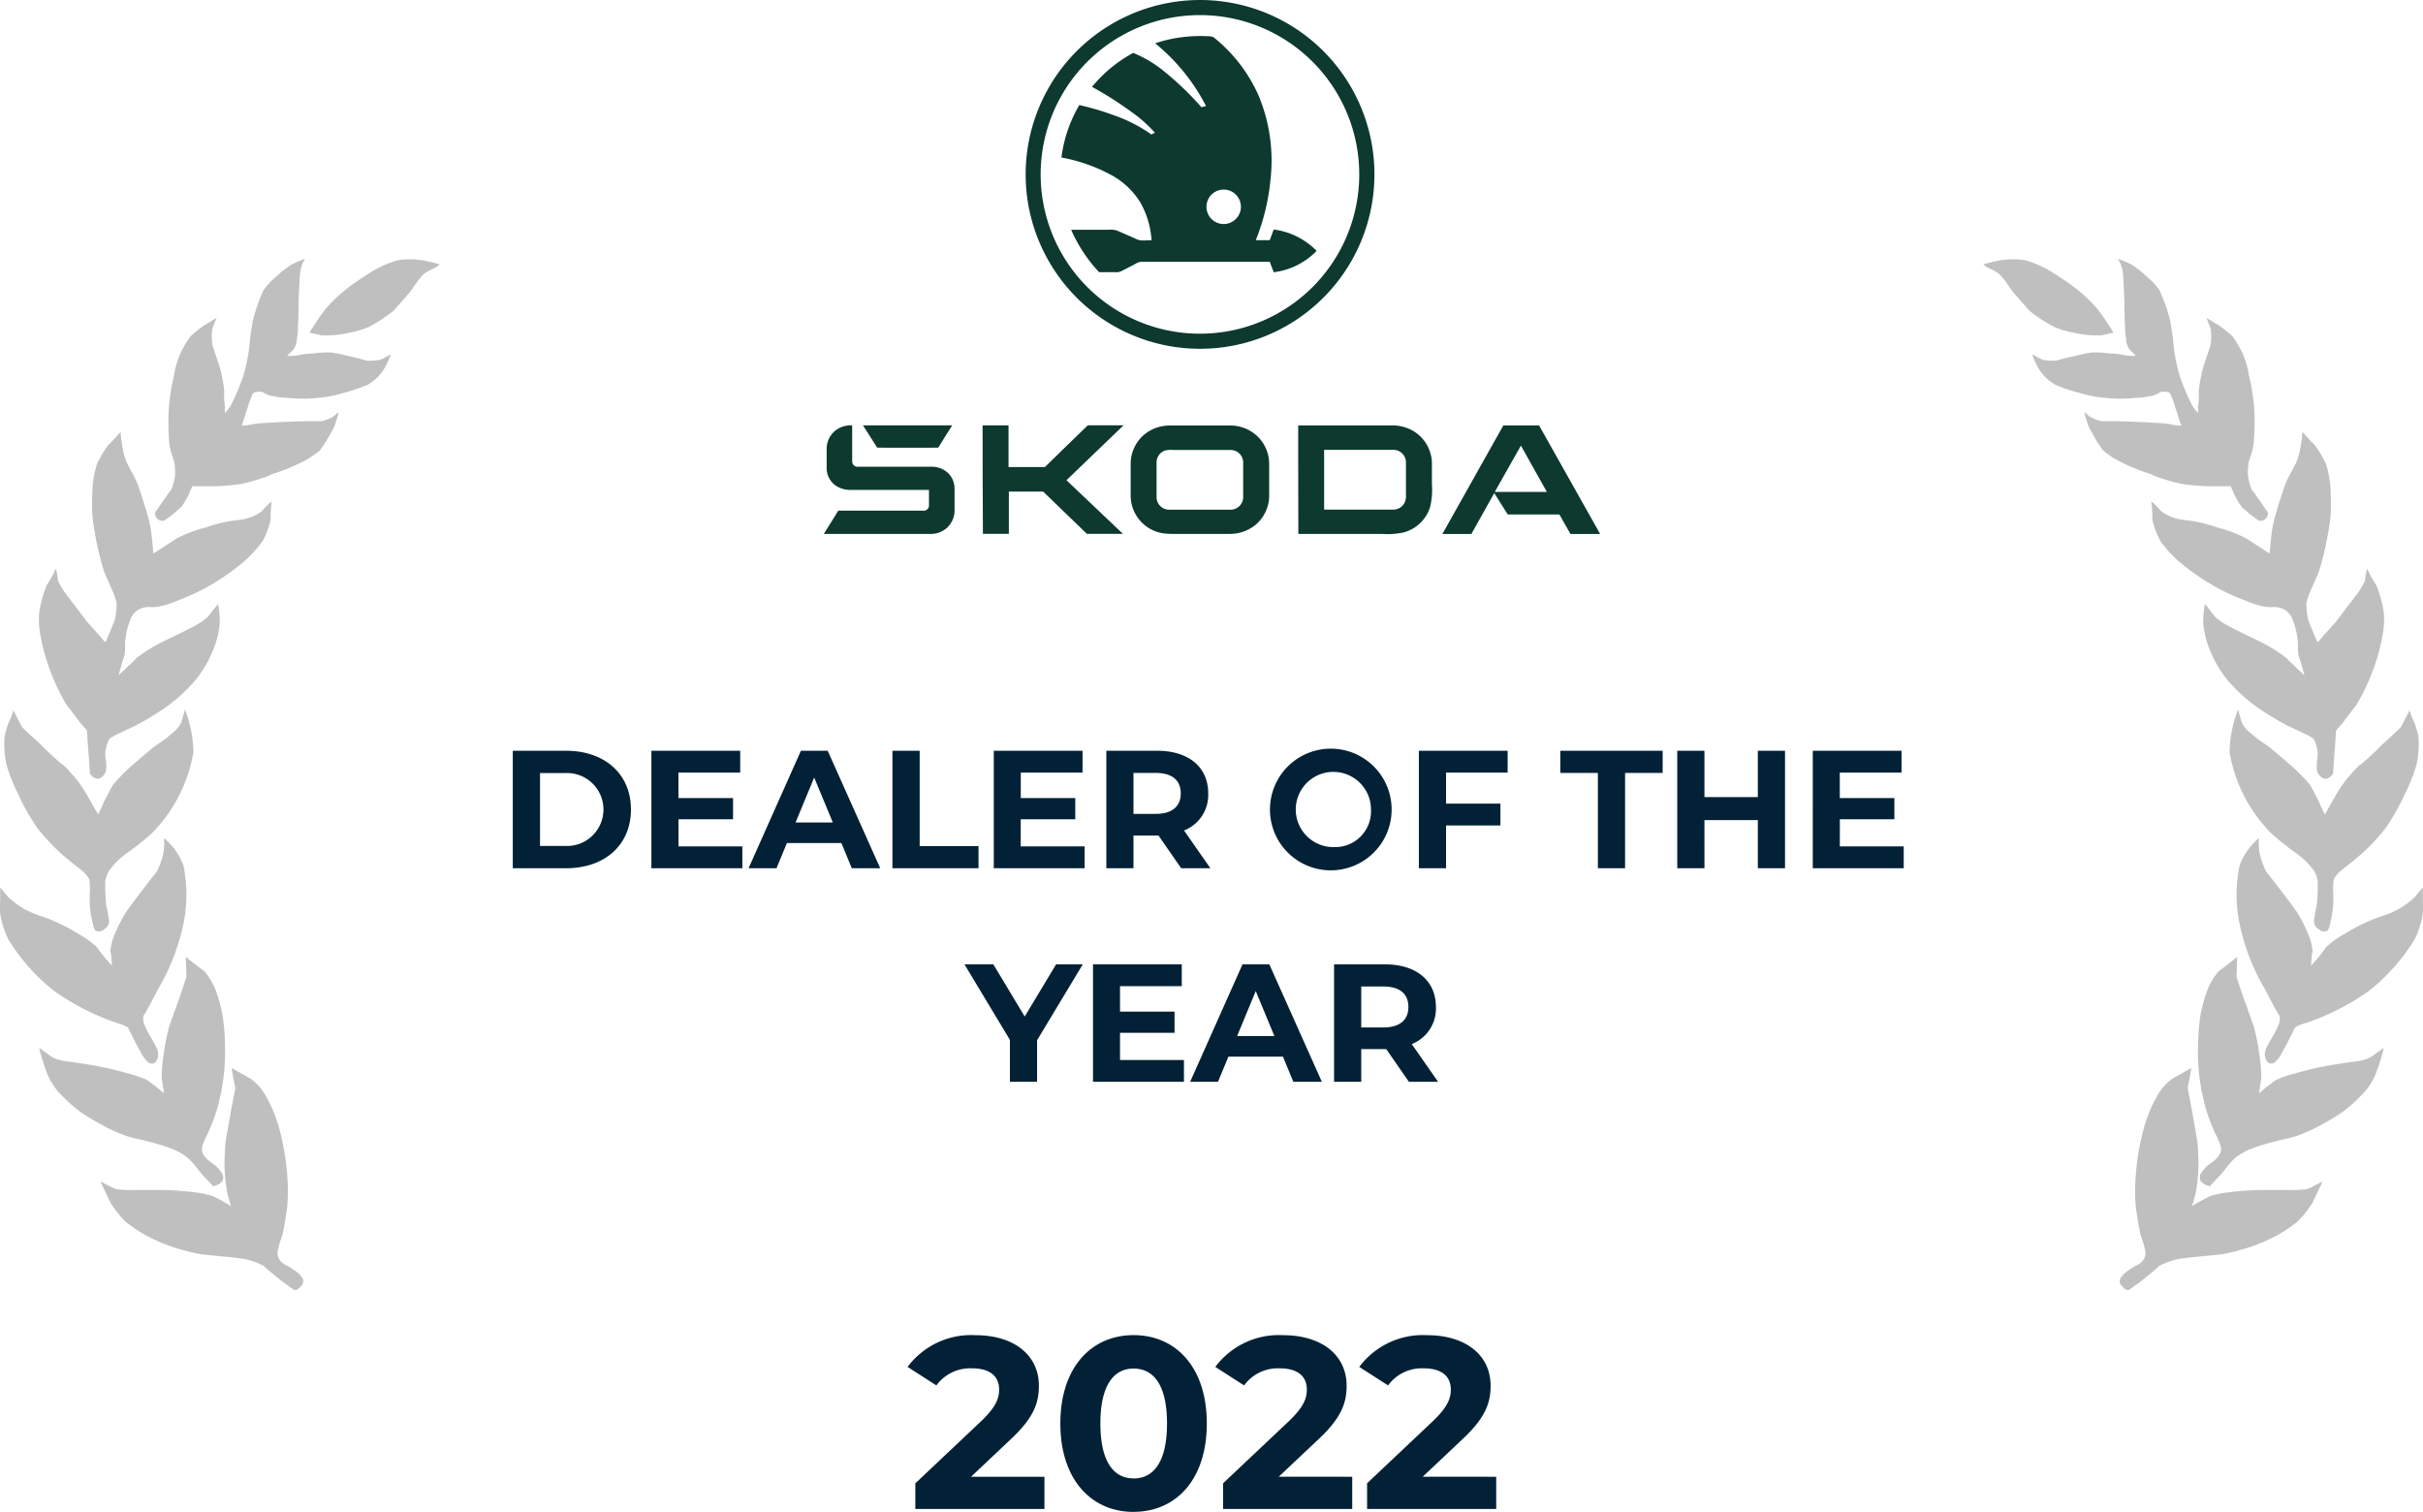
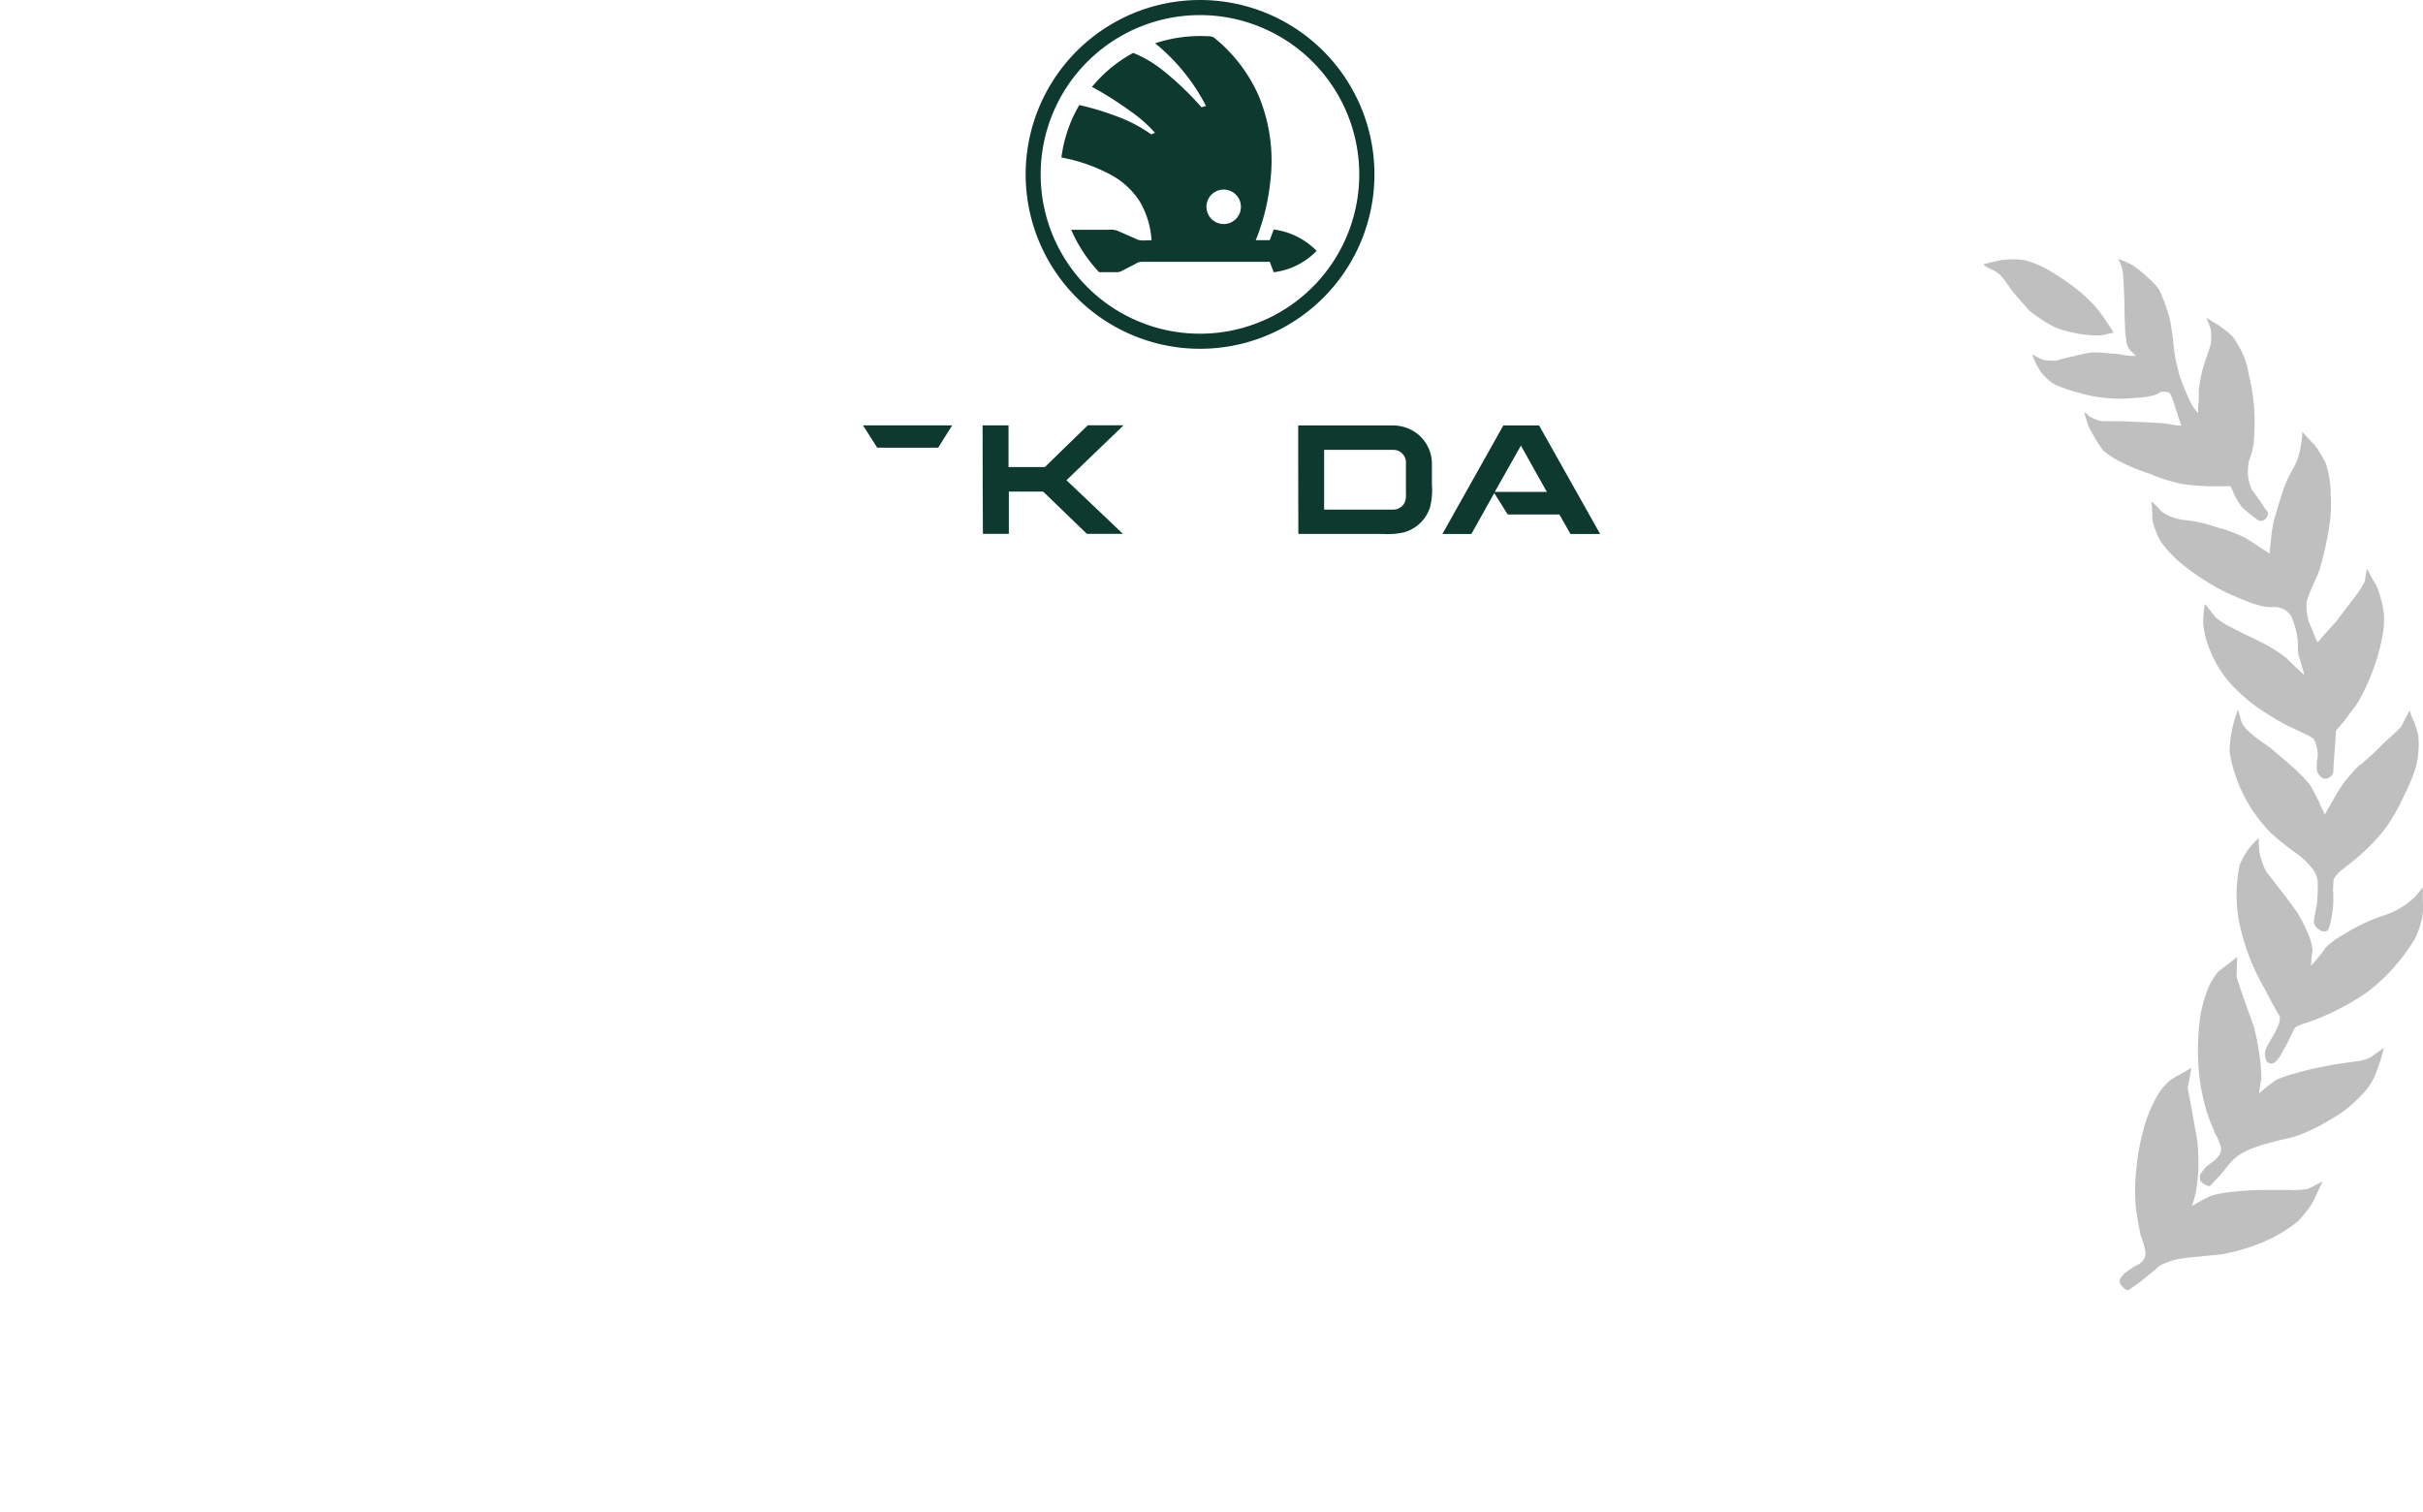
<svg xmlns="http://www.w3.org/2000/svg" width="158.83" height="99.104" viewBox="0 0 158.83 99.104">
  <g transform="translate(0 -1.088)">
-     <path d="M33.614,58h3.5c2.519,0,4.246-1.518,4.246-3.85s-1.727-3.85-4.246-3.85h-3.5ZM35.4,56.537V51.763h1.628a2.391,2.391,0,1,1,0,4.774Zm9.077.033V54.788h3.575V53.4H44.473V51.73h4.048V50.3H42.7V58h5.962V56.57ZM55.835,58H57.7l-3.443-7.7H52.5L49.07,58H50.9l.682-1.65h3.575ZM52.15,55l1.221-2.948L54.592,55ZM58.5,58h5.643V56.548H60.286V50.3H58.5Zm8.41-1.43V54.788h3.575V53.4H66.913V51.73h4.048V50.3H65.143V58H71.1V56.57ZM79.342,58l-1.727-2.475A2.5,2.5,0,0,0,79.2,53.094c0-1.727-1.287-2.794-3.344-2.794H72.522V58H74.3V55.855h1.639L77.428,58ZM77.4,53.094c0,.836-.55,1.342-1.639,1.342H74.3V51.752h1.452C76.845,51.752,77.4,52.247,77.4,53.094Zm10.06,5.038a3.988,3.988,0,1,0-4.213-3.982A3.985,3.985,0,0,0,87.455,58.132Zm0-1.518a2.465,2.465,0,1,1,2.409-2.464A2.349,2.349,0,0,1,87.455,56.614ZM98.827,51.73V50.3H93.008V58H94.79V55.195h3.564v-1.43H94.79V51.73ZM104.743,58h1.782V51.752h2.464V50.3h-6.71v1.452h2.464Zm10.485-7.7v3.036h-3.5V50.3h-1.782V58h1.782V54.843h3.5V58h1.782V50.3Zm5.375,6.27V54.788h3.575V53.4H120.6V51.73h4.048V50.3h-5.819V58h5.962V56.57ZM70.977,64.3H69.228l-2.057,3.421L65.114,64.3H63.222L66.2,69.25V72h1.782V69.272Zm2.441,6.27V68.788h3.575V67.4H73.418V65.73h4.048V64.3H71.647V72h5.962V70.57ZM84.78,72h1.87l-3.443-7.7h-1.76L78.015,72h1.826l.682-1.65H84.1Zm-3.685-3,1.221-2.948L83.537,69Zm13.174,3-1.727-2.475a2.5,2.5,0,0,0,1.584-2.431c0-1.727-1.287-2.794-3.344-2.794H87.449V72h1.782V69.855H90.87L92.355,72Zm-1.947-4.906c0,.836-.55,1.342-1.639,1.342H89.231V65.752h1.452C91.772,65.752,92.322,66.247,92.322,67.094Z" fill="#022136" />
    <path d="M136.05,22.92a6.363,6.363,0,0,1-1.37-.39,10,10,0,0,1-1.62-1.05c-.12-.12-.48-.53-1.09-1.23q-.105-.135-.42-.6a4.915,4.915,0,0,0-.46-.56,2.392,2.392,0,0,0-.56-.35,1.9,1.9,0,0,1-.53-.32,11.271,11.271,0,0,1,1.2-.28,5.328,5.328,0,0,1,1.51,0,6.347,6.347,0,0,1,1.48.6,17.245,17.245,0,0,1,1.76,1.16,9.68,9.68,0,0,1,1.51,1.41,8.3,8.3,0,0,1,.56.77c.28.42.46.69.53.81-.54.12-.8.18-.77.18a7.432,7.432,0,0,1-1.72-.14Zm5.06,9.28a12.866,12.866,0,0,1-1.97-.77,5.836,5.836,0,0,1-1.27-.81,7.523,7.523,0,0,1-.67-1.05,3.5,3.5,0,0,1-.35-.7c-.02-.07-.06-.19-.11-.35s-.08-.29-.11-.39c.05,0,.12.05.21.14a.849.849,0,0,0,.25.18,2.335,2.335,0,0,0,.7.25h.91c.26,0,.7.01,1.34.04.56.02,1,.05,1.3.07a7.382,7.382,0,0,1,.84.07,4.556,4.556,0,0,0,.81.11q-.075-.21-.21-.6a4.7,4.7,0,0,0-.18-.56,5.147,5.147,0,0,0-.35-.95c-.07-.09-.26-.13-.56-.11a.42.42,0,0,0-.21.11,2.419,2.419,0,0,0-.25.11,5.96,5.96,0,0,1-1.3.18,8.6,8.6,0,0,1-1.9,0,7.861,7.861,0,0,1-1.69-.32,10.4,10.4,0,0,1-1.65-.56,3.347,3.347,0,0,1-.95-.88,5.2,5.2,0,0,1-.53-1.09c.05.02.16.08.35.18a2.062,2.062,0,0,0,.39.18,3.412,3.412,0,0,0,.88.04,9.183,9.183,0,0,1,1.12-.28,8.522,8.522,0,0,1,1.2-.25,6.9,6.9,0,0,1,1.16.07,4.257,4.257,0,0,1,.95.11,3.1,3.1,0,0,0,.74.04,1.789,1.789,0,0,0-.28-.28.79.79,0,0,1-.21-.28,1.135,1.135,0,0,1-.14-.56,3.879,3.879,0,0,1-.07-.81c-.02-.33-.04-.83-.04-1.51-.02-.68-.05-1.2-.07-1.55a3.772,3.772,0,0,0-.11-.84,2.269,2.269,0,0,0-.25-.53,7.385,7.385,0,0,1,.91.39,7.089,7.089,0,0,1,1.05.84,4.338,4.338,0,0,1,.77.84,11.486,11.486,0,0,1,.7,2c.05.28.11.67.18,1.16a10.32,10.32,0,0,0,.14,1.16,10.848,10.848,0,0,0,.35,1.44,16.935,16.935,0,0,0,.77,1.79,3.233,3.233,0,0,0,.39.49V27.7a4.9,4.9,0,0,0,.04-.98,9.762,9.762,0,0,1,.28-1.51c.05-.16.13-.42.25-.77.12-.33.2-.59.25-.77a3.679,3.679,0,0,0,0-1.05c0,.02-.09-.21-.28-.7.49.3.76.47.81.49a8.835,8.835,0,0,1,.88.7,6.368,6.368,0,0,1,.67,1.12,5.323,5.323,0,0,1,.42,1.41,14.214,14.214,0,0,1,.35,2.14,15.547,15.547,0,0,1-.04,2.46,5.769,5.769,0,0,1-.14.6c-.09.26-.15.45-.18.56a4.155,4.155,0,0,0-.04.88,3.471,3.471,0,0,0,.28.98c-.07-.14.15.16.67.91.21.33.32.47.32.42a.457.457,0,0,1-.11.49.415.415,0,0,1-.49.11l-.53-.39c-.3-.26-.48-.41-.53-.46a3.875,3.875,0,0,1-.46-.74,1.428,1.428,0,0,1-.14-.32,2.221,2.221,0,0,1-.14-.32h-1.51a16.145,16.145,0,0,1-1.65-.14,13.325,13.325,0,0,1-2-.6Zm9.14,46.9a8.386,8.386,0,0,0,.98-.07,3.38,3.38,0,0,0,.53-.25l.49-.25c-.4.84-.62,1.31-.67,1.41a7.3,7.3,0,0,1-.95,1.2,8.91,8.91,0,0,1-1.83,1.16,11.237,11.237,0,0,1-1.76.67,13.31,13.31,0,0,1-1.48.35c.19-.02-.29.02-1.44.14a13.751,13.751,0,0,0-1.44.18,4.94,4.94,0,0,0-1.2.46q.18-.075-1.2,1.02l-.74.53a.362.362,0,0,1-.32-.14c-.16-.14-.25-.25-.25-.32a.411.411,0,0,1,.11-.42,1.343,1.343,0,0,1,.42-.39,4.027,4.027,0,0,1,.49-.32,1.2,1.2,0,0,0,.46-.32.773.773,0,0,0,.18-.63,4.1,4.1,0,0,0-.14-.56l-.18-.53c-.19-.96-.29-1.62-.32-1.97a13.011,13.011,0,0,1,.04-2.25,15.356,15.356,0,0,1,.46-2.6,8.926,8.926,0,0,1,.88-2.21,3.514,3.514,0,0,1,.98-1.16c-.05.02.39-.22,1.3-.74-.16.91-.25,1.35-.25,1.3l.25,1.3c.28,1.59.41,2.33.39,2.21a16.479,16.479,0,0,1,.07,1.65,10.822,10.822,0,0,1-.18,1.72,7.724,7.724,0,0,1-.25.88,11.772,11.772,0,0,1,1.23-.67,7.2,7.2,0,0,1,1.27-.25c.57-.07,1.23-.12,2-.14h2.04Zm-4.68-43.38a9.258,9.258,0,0,1,1.62.63c-.02-.02.5.32,1.58,1.02.09-.91.14-1.36.14-1.34a7.8,7.8,0,0,1,.21-1.05c.26-.89.48-1.59.67-2.11a6.784,6.784,0,0,1,.39-.81c.19-.35.32-.61.39-.77a5.328,5.328,0,0,0,.28-1.2,4.419,4.419,0,0,0,.07-.7c.56.63.82.9.77.81a8.239,8.239,0,0,1,.77,1.27,6.6,6.6,0,0,1,.32,2.07,9.34,9.34,0,0,1-.11,2.14,21.351,21.351,0,0,1-.6,2.67,3.738,3.738,0,0,1-.28.7c-.16.38-.27.62-.32.74a4.277,4.277,0,0,0-.28.81,4.146,4.146,0,0,0,.14,1.2q.075.18.42,1.02c.09.23.15.35.18.35s.14-.13.35-.39c.3-.33.6-.66.88-.98.19-.26.48-.64.88-1.16.45-.59.62-.82.53-.7a6.443,6.443,0,0,0,.46-.77,4.067,4.067,0,0,1,.14-.81,7.676,7.676,0,0,0,.6,1.09,7.537,7.537,0,0,1,.49,1.79,5.729,5.729,0,0,1-.11,1.65,12.975,12.975,0,0,1-.7,2.39,13.193,13.193,0,0,1-1.02,2.07c.02-.05-.26.32-.84,1.09-.33.38-.48.55-.46.53,0-.05-.01.16-.04.63-.02.33-.06.81-.11,1.44-.02.45-.04.69-.04.74a.688.688,0,0,1-.35.32.415.415,0,0,1-.39-.04.828.828,0,0,1-.32-.46,3.223,3.223,0,0,1,0-.63,1.963,1.963,0,0,0,.04-.6,2.685,2.685,0,0,0-.25-.84,2.7,2.7,0,0,0-.46-.28c-1.03-.49-1.45-.69-1.27-.6a20.668,20.668,0,0,1-1.86-1.12,10.79,10.79,0,0,1-2-1.79,7.324,7.324,0,0,1-1.2-2,5.909,5.909,0,0,1-.46-1.83,7.4,7.4,0,0,1,.11-1.23c.09.09.32.38.67.84a4.749,4.749,0,0,0,1.16.74c.26.14.63.33,1.12.56s.87.42,1.12.56a9.692,9.692,0,0,1,1.41.95q-.285-.21,1.05,1.02c-.23-.82-.36-1.25-.39-1.3a3.791,3.791,0,0,1-.04-.6,3.118,3.118,0,0,0-.04-.6,4.918,4.918,0,0,0-.39-1.34,1.214,1.214,0,0,0-.67-.56,1.549,1.549,0,0,0-.56-.07,2.628,2.628,0,0,1-.6-.04,6.51,6.51,0,0,1-1.27-.42,14.5,14.5,0,0,1-1.83-.84,16.337,16.337,0,0,1-2.14-1.44,7.9,7.9,0,0,1-1.51-1.58,5.363,5.363,0,0,1-.53-1.41,8.788,8.788,0,0,0-.07-1.2,5.1,5.1,0,0,1,.67.67,3.3,3.3,0,0,0,.98.46,3.866,3.866,0,0,0,.67.11c.35.05.59.08.7.11a10.994,10.994,0,0,1,1.48.42Zm8.79,34.95a2.939,2.939,0,0,0,.98-.25c.12-.07.27-.18.46-.32.23-.16.39-.27.46-.32a12.19,12.19,0,0,1-.46,1.51,4.124,4.124,0,0,1-.74,1.3,9.755,9.755,0,0,1-1.58,1.44,18.256,18.256,0,0,1-1.62.95,10.383,10.383,0,0,1-1.41.6c-.16.05-.4.11-.7.18a6.136,6.136,0,0,0-.74.18,11.957,11.957,0,0,0-1.37.42,4.319,4.319,0,0,0-1.09.6,4.9,4.9,0,0,0-.56.6c-.23.3-.4.5-.49.6-.38.4-.59.62-.63.67-.05.02-.16-.01-.35-.11-.16-.09-.26-.18-.28-.25a.6.6,0,0,1,0-.42,3.231,3.231,0,0,1,.39-.49c.05-.05.2-.16.46-.35a1.777,1.777,0,0,0,.39-.42.707.707,0,0,0,.07-.63c-.05-.14-.12-.32-.21-.53a3.451,3.451,0,0,1-.25-.53,10,10,0,0,1-.63-1.86,13.094,13.094,0,0,1-.35-2.25,16.566,16.566,0,0,1,.04-2.6,8.844,8.844,0,0,1,.53-2.36,4.408,4.408,0,0,1,.77-1.3c-.07.07.33-.23,1.2-.91l-.04,1.3s.12.4.42,1.27c.54,1.5.79,2.2.74,2.11a13.6,13.6,0,0,1,.32,1.62,10.418,10.418,0,0,1,.14,1.72,7.013,7.013,0,0,0-.14.91,12.534,12.534,0,0,1,1.12-.88,7.819,7.819,0,0,1,1.23-.42,18.058,18.058,0,0,1,1.93-.46q.345-.075,1.02-.18c.47-.07.8-.12.98-.14Zm.35-19.44a18.251,18.251,0,0,0,1.48-1.37c.7-.63,1.1-1.01,1.2-1.12l.56-1.09a4.835,4.835,0,0,0,.32.81c.12.35.2.63.25.84a6,6,0,0,1-.14,2,10.672,10.672,0,0,1-.74,1.83,13.5,13.5,0,0,1-1.27,2.25,13.293,13.293,0,0,1-1.58,1.69c-.16.14-.39.33-.67.56-.33.26-.55.43-.67.53a2.339,2.339,0,0,0-.46.53,1.52,1.52,0,0,0-.04.39,2.888,2.888,0,0,0,0,.6v.6a7.224,7.224,0,0,1-.21,1.37c-.05.26-.12.41-.21.46A.5.5,0,0,1,152,62a.642.642,0,0,1-.32-.46,2.733,2.733,0,0,1,.07-.53,3.878,3.878,0,0,1,.11-.53,12.243,12.243,0,0,0,.07-1.62,1.917,1.917,0,0,0-.25-.7,5.168,5.168,0,0,0-1.34-1.27,17.27,17.27,0,0,1-1.48-1.2,9.878,9.878,0,0,1-2.71-5.31,7.9,7.9,0,0,1,.56-2.78c.14.52.22.81.25.88a2.4,2.4,0,0,0,.67.74,4.5,4.5,0,0,0,.63.49c.3.21.52.36.63.46q.6.5,1.41,1.2a12.242,12.242,0,0,1,1.12,1.16c.05.07.25.45.6,1.12a3.527,3.527,0,0,0,.18.42q.135.285.21.42c-.14.21.06-.15.6-1.09a9.309,9.309,0,0,1,.7-1.09,11.519,11.519,0,0,1,.98-1.09Zm4.11,8.05v.98a3.74,3.74,0,0,1-.04.95,6.239,6.239,0,0,1-.49,1.44,12.829,12.829,0,0,1-2.99,3.38,16,16,0,0,1-4.22,2.14,2.1,2.1,0,0,0-.6.25c-.05.02-.11.13-.18.32-.07.12-.18.33-.32.63a6.97,6.97,0,0,1-.35.63,2.1,2.1,0,0,1-.49.7.369.369,0,0,1-.46.04q-.135-.075-.21-.42a.933.933,0,0,1,.07-.49,7.718,7.718,0,0,1,.42-.77,6.165,6.165,0,0,0,.39-.77,1.089,1.089,0,0,0,.07-.67c.05.19-.27-.37-.95-1.69a14.072,14.072,0,0,1-1.55-3.8,9.377,9.377,0,0,1-.11-4.32,4.279,4.279,0,0,1,1.27-1.79,3.75,3.75,0,0,0,.04.98,4.65,4.65,0,0,0,.46,1.27c-.02-.05.32.39,1.02,1.3q.885,1.155,1.05,1.44a11.018,11.018,0,0,1,.74,1.51,3.842,3.842,0,0,1,.21.98c-.02-.16-.06.13-.11.88a8.528,8.528,0,0,0,.98-1.2,5.53,5.53,0,0,1,1.16-.84,12.341,12.341,0,0,1,1.83-.95c.16-.07.46-.18.88-.32a5.263,5.263,0,0,0,1.93-1.16c.02-.02.2-.23.53-.63Z" fill="#bfbfbf" />
-     <path d="M22.78,22.92a6.362,6.362,0,0,0,1.37-.39,10,10,0,0,0,1.62-1.05c.12-.12.48-.53,1.09-1.23q.105-.135.42-.6a4.916,4.916,0,0,1,.46-.56,2.392,2.392,0,0,1,.56-.35,1.9,1.9,0,0,0,.53-.32,11.272,11.272,0,0,0-1.2-.28,5.328,5.328,0,0,0-1.51,0,6.347,6.347,0,0,0-1.48.6,17.245,17.245,0,0,0-1.76,1.16,9.68,9.68,0,0,0-1.51,1.41,8.3,8.3,0,0,0-.56.77c-.28.42-.46.69-.53.81.54.12.8.18.77.18a7.432,7.432,0,0,0,1.72-.14ZM17.72,32.2a12.866,12.866,0,0,0,1.97-.77,5.835,5.835,0,0,0,1.27-.81,7.522,7.522,0,0,0,.67-1.05,3.5,3.5,0,0,0,.35-.7c.02-.07.06-.19.11-.35s.08-.29.11-.39c-.05,0-.12.05-.21.14a.849.849,0,0,1-.25.18,2.335,2.335,0,0,1-.7.25h-.91c-.26,0-.7.01-1.34.04-.56.02-1,.05-1.3.07a7.382,7.382,0,0,0-.84.07,4.555,4.555,0,0,1-.81.11q.075-.21.21-.6a4.7,4.7,0,0,1,.18-.56,5.147,5.147,0,0,1,.35-.95c.07-.09.26-.13.56-.11a.42.42,0,0,1,.21.11,2.419,2.419,0,0,1,.25.11,5.96,5.96,0,0,0,1.3.18,8.6,8.6,0,0,0,1.9,0,7.861,7.861,0,0,0,1.69-.32,10.4,10.4,0,0,0,1.65-.56,3.348,3.348,0,0,0,.95-.88,5.2,5.2,0,0,0,.53-1.09c-.05.02-.16.08-.35.18a2.062,2.062,0,0,1-.39.18,3.412,3.412,0,0,1-.88.04,9.184,9.184,0,0,0-1.12-.28,8.522,8.522,0,0,0-1.2-.25,6.9,6.9,0,0,0-1.16.07,4.257,4.257,0,0,0-.95.11,3.1,3.1,0,0,1-.74.04,1.789,1.789,0,0,1,.28-.28.789.789,0,0,0,.21-.28,1.135,1.135,0,0,0,.14-.56,3.878,3.878,0,0,0,.07-.81c.02-.33.04-.83.04-1.51.02-.68.05-1.2.07-1.55a3.771,3.771,0,0,1,.11-.84,2.269,2.269,0,0,1,.25-.53,7.383,7.383,0,0,0-.91.39,7.089,7.089,0,0,0-1.05.84,4.339,4.339,0,0,0-.77.84,11.487,11.487,0,0,0-.7,2c-.05.28-.11.67-.18,1.16a10.32,10.32,0,0,1-.14,1.16,10.849,10.849,0,0,1-.35,1.44,16.934,16.934,0,0,1-.77,1.79,3.232,3.232,0,0,1-.39.49V27.7a4.9,4.9,0,0,1-.04-.98,9.765,9.765,0,0,0-.28-1.51c-.05-.16-.13-.42-.25-.77-.12-.33-.2-.59-.25-.77a3.679,3.679,0,0,1,0-1.05c0,.02.09-.21.28-.7-.49.3-.76.47-.81.49a8.833,8.833,0,0,0-.88.7,6.368,6.368,0,0,0-.67,1.12,5.323,5.323,0,0,0-.42,1.41,14.214,14.214,0,0,0-.35,2.14,15.547,15.547,0,0,0,.04,2.46,5.766,5.766,0,0,0,.14.6c.09.26.15.45.18.56a4.154,4.154,0,0,1,.04.88,3.471,3.471,0,0,1-.28.98c.07-.14-.15.16-.67.91-.21.33-.32.47-.32.42a.457.457,0,0,0,.11.49.415.415,0,0,0,.49.11l.53-.39c.3-.26.48-.41.53-.46a3.875,3.875,0,0,0,.46-.74,1.427,1.427,0,0,0,.14-.32,2.22,2.22,0,0,0,.14-.32h1.51a16.145,16.145,0,0,0,1.65-.14,13.325,13.325,0,0,0,2-.6ZM8.58,79.1a8.386,8.386,0,0,1-.98-.07,3.38,3.38,0,0,1-.53-.25l-.49-.25c.4.84.62,1.31.67,1.41a7.3,7.3,0,0,0,.95,1.2,8.911,8.911,0,0,0,1.83,1.16,11.237,11.237,0,0,0,1.76.67,13.311,13.311,0,0,0,1.48.35c-.19-.02.29.02,1.44.14a13.751,13.751,0,0,1,1.44.18,4.94,4.94,0,0,1,1.2.46q-.18-.075,1.2,1.02l.74.53a.362.362,0,0,0,.32-.14c.16-.14.25-.25.25-.32a.411.411,0,0,0-.11-.42,1.343,1.343,0,0,0-.42-.39,4.027,4.027,0,0,0-.49-.32,1.2,1.2,0,0,1-.46-.32.773.773,0,0,1-.18-.63,4.1,4.1,0,0,1,.14-.56l.18-.53c.19-.96.29-1.62.32-1.97a13.011,13.011,0,0,0-.04-2.25,15.357,15.357,0,0,0-.46-2.6,8.926,8.926,0,0,0-.88-2.21,3.514,3.514,0,0,0-.98-1.16c.05.02-.39-.22-1.3-.74.16.91.25,1.35.25,1.3l-.25,1.3c-.28,1.59-.41,2.33-.39,2.21a16.481,16.481,0,0,0-.07,1.65,10.822,10.822,0,0,0,.18,1.72,7.728,7.728,0,0,0,.25.88,11.771,11.771,0,0,0-1.23-.67,7.2,7.2,0,0,0-1.27-.25c-.57-.07-1.23-.12-2-.14H8.61Zm4.68-43.38a9.258,9.258,0,0,0-1.62.63c.02-.02-.5.32-1.58,1.02-.09-.91-.14-1.36-.14-1.34a7.8,7.8,0,0,0-.21-1.05c-.26-.89-.48-1.59-.67-2.11a6.781,6.781,0,0,0-.39-.81c-.19-.35-.32-.61-.39-.77a5.328,5.328,0,0,1-.28-1.2,4.416,4.416,0,0,1-.07-.7c-.56.63-.82.9-.77.81a8.238,8.238,0,0,0-.77,1.27,6.6,6.6,0,0,0-.32,2.07,9.34,9.34,0,0,0,.11,2.14,21.352,21.352,0,0,0,.6,2.67,3.737,3.737,0,0,0,.28.7c.16.38.27.62.32.74a4.277,4.277,0,0,1,.28.81,4.146,4.146,0,0,1-.14,1.2q-.075.18-.42,1.02c-.09.23-.15.35-.18.35s-.14-.13-.35-.39c-.3-.33-.6-.66-.88-.98-.19-.26-.48-.64-.88-1.16-.45-.59-.62-.82-.53-.7a6.444,6.444,0,0,1-.46-.77,4.067,4.067,0,0,0-.14-.81,7.678,7.678,0,0,1-.6,1.09,7.537,7.537,0,0,0-.49,1.79,5.729,5.729,0,0,0,.11,1.65,12.976,12.976,0,0,0,.7,2.39A13.194,13.194,0,0,0,4.4,47.35c-.02-.05.26.32.84,1.09.33.38.48.55.46.53,0-.05.01.16.04.63.02.33.06.81.11,1.44.02.45.04.69.04.74a.688.688,0,0,0,.35.32.415.415,0,0,0,.39-.04.828.828,0,0,0,.32-.46,3.224,3.224,0,0,0,0-.63,1.963,1.963,0,0,1-.04-.6,2.685,2.685,0,0,1,.25-.84,2.7,2.7,0,0,1,.46-.28c1.03-.49,1.45-.69,1.27-.6a20.668,20.668,0,0,0,1.86-1.12,10.79,10.79,0,0,0,2-1.79,7.324,7.324,0,0,0,1.2-2,5.909,5.909,0,0,0,.46-1.83,7.4,7.4,0,0,0-.11-1.23c-.09.09-.32.38-.67.84a4.749,4.749,0,0,1-1.16.74c-.26.14-.63.33-1.12.56s-.87.42-1.12.56a9.693,9.693,0,0,0-1.41.95q.285-.21-1.05,1.02c.23-.82.36-1.25.39-1.3a3.792,3.792,0,0,0,.04-.6,3.118,3.118,0,0,1,.04-.6,4.918,4.918,0,0,1,.39-1.34,1.214,1.214,0,0,1,.67-.56,1.549,1.549,0,0,1,.56-.07,2.628,2.628,0,0,0,.6-.04,6.511,6.511,0,0,0,1.27-.42,14.5,14.5,0,0,0,1.83-.84,16.338,16.338,0,0,0,2.14-1.44,7.9,7.9,0,0,0,1.51-1.58,5.363,5.363,0,0,0,.53-1.41,8.788,8.788,0,0,1,.07-1.2,5.094,5.094,0,0,0-.67.67,3.3,3.3,0,0,1-.98.46,3.866,3.866,0,0,1-.67.11c-.35.05-.59.08-.7.11a10.994,10.994,0,0,0-1.48.42ZM4.47,70.67a2.94,2.94,0,0,1-.98-.25c-.12-.07-.27-.18-.46-.32-.23-.16-.39-.27-.46-.32a12.188,12.188,0,0,0,.46,1.51,4.124,4.124,0,0,0,.74,1.3,9.755,9.755,0,0,0,1.58,1.44,18.255,18.255,0,0,0,1.62.95,10.383,10.383,0,0,0,1.41.6c.16.05.4.11.7.18a6.136,6.136,0,0,1,.74.18,11.956,11.956,0,0,1,1.37.42,4.319,4.319,0,0,1,1.09.6,4.9,4.9,0,0,1,.56.6c.23.3.4.5.49.6.38.4.59.62.63.67.05.02.16-.01.35-.11.16-.09.26-.18.28-.25a.6.6,0,0,0,0-.42,3.233,3.233,0,0,0-.39-.49c-.05-.05-.2-.16-.46-.35a1.777,1.777,0,0,1-.39-.42.707.707,0,0,1-.07-.63c.05-.14.12-.32.21-.53a3.452,3.452,0,0,0,.25-.53,10,10,0,0,0,.63-1.86,13.094,13.094,0,0,0,.35-2.25,16.564,16.564,0,0,0-.04-2.6,8.844,8.844,0,0,0-.53-2.36,4.408,4.408,0,0,0-.77-1.3c.07.07-.33-.23-1.2-.91l.04,1.3s-.12.4-.42,1.27c-.54,1.5-.79,2.2-.74,2.11a13.605,13.605,0,0,0-.32,1.62,10.417,10.417,0,0,0-.14,1.72,7.013,7.013,0,0,1,.14.91,12.537,12.537,0,0,0-1.12-.88,7.819,7.819,0,0,0-1.23-.42,18.057,18.057,0,0,0-1.93-.46q-.345-.075-1.02-.18c-.47-.07-.8-.12-.98-.14ZM4.12,51.23a18.246,18.246,0,0,1-1.48-1.37c-.7-.63-1.1-1.01-1.2-1.12L.88,47.65a4.834,4.834,0,0,1-.32.81c-.12.35-.2.63-.25.84a6,6,0,0,0,.14,2,10.671,10.671,0,0,0,.74,1.83,13.5,13.5,0,0,0,1.27,2.25,13.294,13.294,0,0,0,1.58,1.69c.16.14.39.33.67.56.33.26.55.43.67.53a2.339,2.339,0,0,1,.46.53,1.52,1.52,0,0,1,.04.39,2.888,2.888,0,0,1,0,.6v.6a7.224,7.224,0,0,0,.21,1.37c.05.26.12.41.21.46A.5.5,0,0,0,6.83,62a.642.642,0,0,0,.32-.46,2.733,2.733,0,0,0-.07-.53,3.877,3.877,0,0,0-.11-.53,12.243,12.243,0,0,1-.07-1.62,1.918,1.918,0,0,1,.25-.7,5.169,5.169,0,0,1,1.34-1.27,17.267,17.267,0,0,0,1.48-1.2,9.878,9.878,0,0,0,2.71-5.31,7.9,7.9,0,0,0-.56-2.78c-.14.52-.22.81-.25.88a2.4,2.4,0,0,1-.67.74,4.5,4.5,0,0,1-.63.49c-.3.21-.52.36-.63.46q-.6.5-1.41,1.2a12.241,12.241,0,0,0-1.12,1.16c-.05.07-.25.45-.6,1.12a3.528,3.528,0,0,1-.18.42q-.135.285-.21.42c.14.21-.06-.15-.6-1.09a9.309,9.309,0,0,0-.7-1.09,11.522,11.522,0,0,0-.98-1.09ZM.01,59.28v.98a3.74,3.74,0,0,0,.04.95,6.239,6.239,0,0,0,.49,1.44,12.829,12.829,0,0,0,2.99,3.38,16,16,0,0,0,4.22,2.14,2.1,2.1,0,0,1,.6.25c.05.02.11.13.18.32.07.12.18.33.32.63A6.969,6.969,0,0,0,9.2,70a2.1,2.1,0,0,0,.49.7.369.369,0,0,0,.46.04q.135-.075.21-.42a.933.933,0,0,0-.07-.49,7.719,7.719,0,0,0-.42-.77,6.162,6.162,0,0,1-.39-.77,1.089,1.089,0,0,1-.07-.67c-.05.19.27-.37.95-1.69a14.072,14.072,0,0,0,1.55-3.8,9.377,9.377,0,0,0,.11-4.32,4.279,4.279,0,0,0-1.27-1.79,3.75,3.75,0,0,1-.04.98,4.65,4.65,0,0,1-.46,1.27c.02-.05-.32.39-1.02,1.3q-.885,1.155-1.05,1.44a11.018,11.018,0,0,0-.74,1.51,3.841,3.841,0,0,0-.21.98c.02-.16.06.13.11.88a8.527,8.527,0,0,1-.98-1.2,5.531,5.531,0,0,0-1.16-.84,12.341,12.341,0,0,0-1.83-.95c-.16-.07-.46-.18-.88-.32a6.015,6.015,0,0,1-.88-.39,6.056,6.056,0,0,1-1.05-.77c-.02-.02-.2-.23-.53-.63Z" fill="#bfbfbf" />
-     <path d="M63.653,97.888l2.576-2.432C67.8,94,68.1,93.008,68.1,91.92c0-2.032-1.664-3.312-4.16-3.312a5.2,5.2,0,0,0-4.448,2.08L61.381,91.9a2.739,2.739,0,0,1,2.32-1.12c1.184,0,1.792.512,1.792,1.392,0,.544-.176,1.12-1.168,2.064L60,98.32V100h8.464V97.888Zm10.654,2.3c2.768,0,4.8-2.1,4.8-5.792s-2.032-5.792-4.8-5.792c-2.752,0-4.8,2.1-4.8,5.792S71.555,100.192,74.307,100.192Zm0-2.192c-1.28,0-2.176-1.056-2.176-3.6s.9-3.6,2.176-3.6c1.3,0,2.192,1.056,2.192,3.6S75.6,98,74.307,98Zm9.518-.112L86.4,95.456c1.568-1.456,1.872-2.448,1.872-3.536,0-2.032-1.664-3.312-4.16-3.312a5.2,5.2,0,0,0-4.448,2.08L81.552,91.9a2.739,2.739,0,0,1,2.32-1.12c1.184,0,1.792.512,1.792,1.392,0,.544-.176,1.12-1.168,2.064l-4.32,4.08V100H88.64V97.888Zm9.438,0,2.576-2.432C97.406,94,97.71,93.008,97.71,91.92c0-2.032-1.664-3.312-4.16-3.312a5.2,5.2,0,0,0-4.448,2.08L90.99,91.9a2.739,2.739,0,0,1,2.32-1.12c1.184,0,1.792.512,1.792,1.392,0,.544-.176,1.12-1.168,2.064l-4.32,4.08V100h8.464V97.888Z" fill="#022136" />
    <g transform="translate(54 1.104)">
      <path d="M337.359,301.9a11.431,11.431,0,1,1-4.9,1.477,11.431,11.431,0,0,1,4.9-1.477Zm.345.972a10.442,10.442,0,1,0,5.807,1.492A10.442,10.442,0,0,0,337.7,302.872Z" transform="translate(-313.46 -301.89)" fill="#0d392e" />
      <path d="M343.842,313.413a9.442,9.442,0,0,1,3.463-.462.85.85,0,0,1,.36.062,10.131,10.131,0,0,1,2.969,3.851,11.1,11.1,0,0,1,.769,5.5,14.292,14.292,0,0,1-.965,3.957h.916c.089-.232.17-.467.264-.7a4.772,4.772,0,0,1,2.809,1.4,4.7,4.7,0,0,1-2.811,1.4c-.087-.228-.175-.454-.256-.682h-8.428a.752.752,0,0,0-.39.141c-.309.156-.614.318-.923.473a.723.723,0,0,1-.362.064h-1.089a9.773,9.773,0,0,1-1.831-2.781h2.483a1.28,1.28,0,0,1,.524.055q.618.266,1.236.539c.311.183.684.075,1.027.1a5.751,5.751,0,0,0-.744-2.5,5.112,5.112,0,0,0-1.877-1.771A11.034,11.034,0,0,0,337.7,320.9a9.015,9.015,0,0,1,1.172-3.439,18.59,18.59,0,0,1,2.38.712,9.685,9.685,0,0,1,2.344,1.217l.232-.113a9.037,9.037,0,0,0-1.566-1.385,23.321,23.321,0,0,0-2.557-1.622,9.048,9.048,0,0,1,2.7-2.227,7.832,7.832,0,0,1,1.965,1.161,19.961,19.961,0,0,1,2.508,2.4l.3-.079a12.933,12.933,0,0,0-3.336-4.112Zm4.151,9.643a1.129,1.129,0,1,0,1.023.175A1.129,1.129,0,0,0,347.993,323.056Z" transform="translate(-322.122 -310.592)" fill="#0d392e" />
-       <path d="M265.348,433.043a1.626,1.626,0,0,1,1.112-.354v2.378a.347.347,0,0,0,.359.335h4.817a1.577,1.577,0,0,1,1.093.394,1.439,1.439,0,0,1,.443,1.042v1.443a1.54,1.54,0,0,1-.605,1.213,1.592,1.592,0,0,1-.98.311H264.6c.318-.507.639-1.016.95-1.524h5.562a.347.347,0,0,0,.384-.307v-1.055h-5.1a1.7,1.7,0,0,1-1.08-.33,1.4,1.4,0,0,1-.526-1.085v-1.3a1.53,1.53,0,0,1,.554-1.161Z" transform="translate(-264.6 -404.823)" fill="#0d392e" />
      <path d="M276.67,432.71h5.843c-.3.488-.616.97-.914,1.46-1.334.015-2.67,0-4,0Z" transform="translate(-274.098 -404.842)" fill="#0d392e" />
      <path d="M313.45,432.7h1.7v2.73h2.387c.935-.91,1.867-1.828,2.809-2.734h2.344l-3.742,3.6,3.7,3.514h-2.363l-2.868-2.77h-2.246v2.77h-1.7Q313.45,436.261,313.45,432.7Z" transform="translate(-303.04 -404.834)" fill="#0d392e" />
-       <path d="M361.02,432.791a3.249,3.249,0,0,1,.693-.055h3.836a2.574,2.574,0,0,1,1.988.957,2.521,2.521,0,0,1,.541,1.558v2.116a2.5,2.5,0,0,1-.94,1.918,2.655,2.655,0,0,1-1.634.556h-3.55a5.026,5.026,0,0,1-.763-.03,2.5,2.5,0,0,1-2.191-2.5V435.2a2.508,2.508,0,0,1,.84-1.826,2.577,2.577,0,0,1,1.18-.583Zm.277,1.571a.825.825,0,0,0-.6.8v2.3a.822.822,0,0,0,.823.791h4.034a.822.822,0,0,0,.82-.786v-2.344a.823.823,0,0,0-.825-.782h-3.738a2.088,2.088,0,0,0-.516.021Z" transform="translate(-338.883 -404.861)" fill="#0d392e" />
      <path d="M410.53,432.72h6.18a2.648,2.648,0,0,1,1.409.392,2.506,2.506,0,0,1,1.176,2.027v1.441a4.744,4.744,0,0,1-.121,1.5,2.5,2.5,0,0,1-1.7,1.645,4.978,4.978,0,0,1-1.434.107h-5.5Q410.53,436.276,410.53,432.72Zm1.7,1.6v3.917h4.524a.827.827,0,0,0,.771-.5,1.268,1.268,0,0,0,.068-.531V435.1a.825.825,0,0,0-.833-.78Z" transform="translate(-379.432 -404.849)" fill="#0d392e" />
      <path d="M458.9,432.72h2.344q2,3.552,4,7.113H463.3c-.245-.426-.482-.852-.727-1.279h-3.386l-.882-1.4-1.5,2.681h-1.9Q456.9,436.277,458.9,432.72Zm-.556,4.356h3.41c-.567-1.012-1.14-2.02-1.7-3.035-.577,1.008-1.138,2.025-1.715,3.035Z" transform="translate(-414.355 -404.849)" fill="#0d392e" />
    </g>
  </g>
</svg>